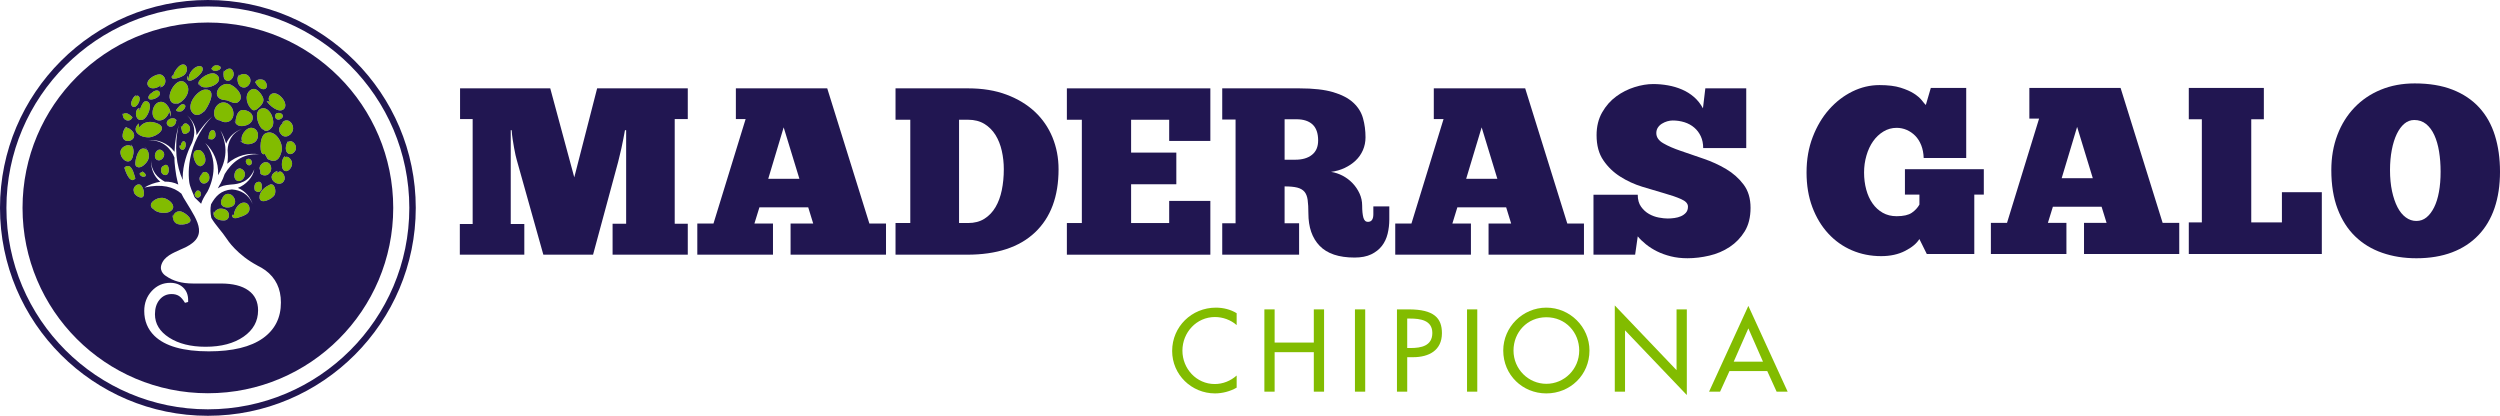
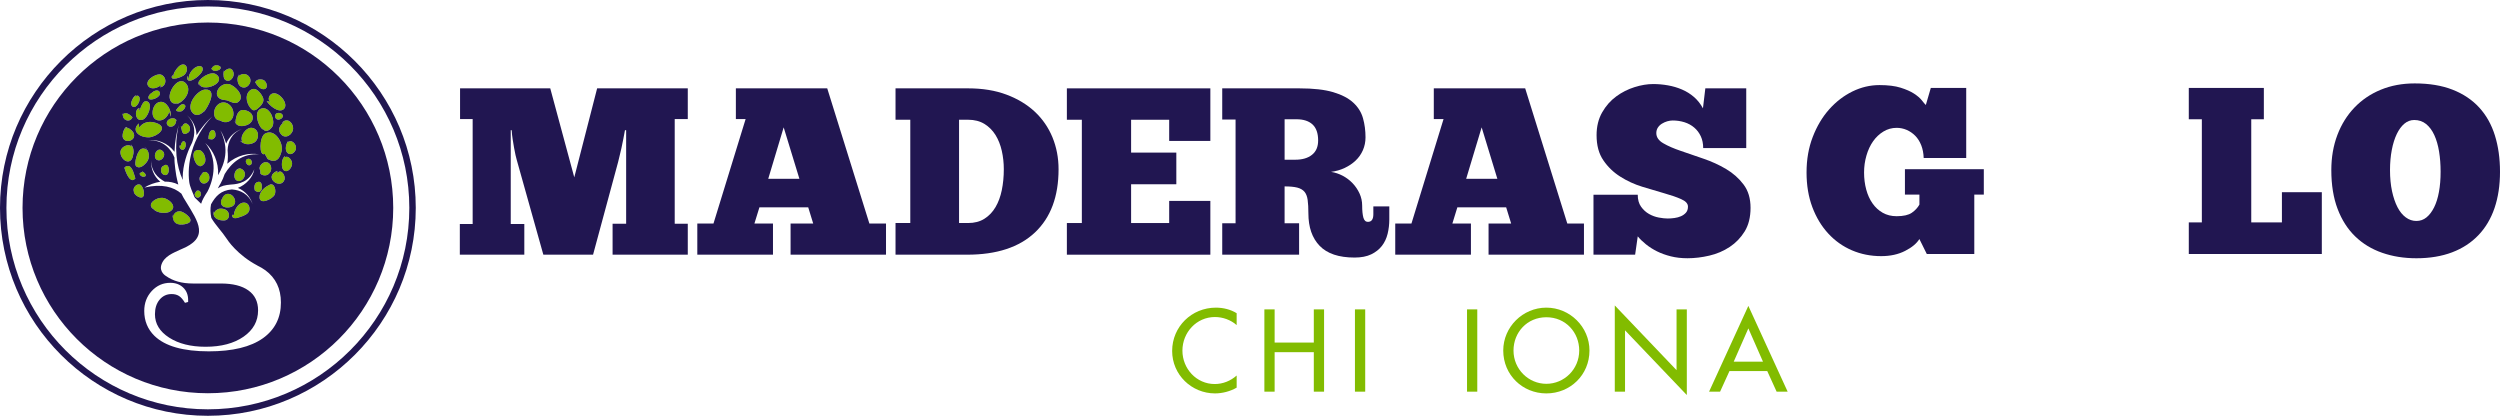
<svg xmlns="http://www.w3.org/2000/svg" version="1.1" x="0px" y="0px" width="283.361px" height="47.128px" viewBox="0 0 283.361 47.128" style="enable-background:new 0 0 283.361 47.128;" xml:space="preserve">
  <style type="text/css">
	.st0{fill:#211651;}
	.st1{fill:#82BC00;}
	.st2{fill-rule:evenodd;clip-rule:evenodd;fill:#82BC00;}
</style>
  <defs>
</defs>
  <g>
    <g>
      <path class="st0" d="M217.551,27.092c-0.305,0.502-0.844,0.951-1.615,1.345c-0.772,0.396-1.679,0.594-2.72,0.594    c-1.184,0-2.288-0.221-3.312-0.66c-1.023-0.439-1.916-1.072-2.678-1.899c-0.763-0.826-1.365-1.822-1.805-2.988    c-0.439-1.166-0.659-2.477-0.659-3.931c0-1.472,0.233-2.815,0.701-4.026c0.466-1.213,1.085-2.253,1.857-3.124    c0.772-0.87,1.653-1.548,2.639-2.033c0.987-0.484,2.011-0.726,3.07-0.726c0.97,0,1.768,0.099,2.397,0.296    c0.628,0.198,1.135,0.421,1.521,0.672c0.386,0.253,0.678,0.504,0.876,0.754c0.197,0.253,0.351,0.431,0.458,0.539l0.566-1.938    h4.013v7.944h-4.82c-0.018-0.539-0.112-1.023-0.282-1.455c-0.171-0.431-0.401-0.79-0.686-1.076    c-0.289-0.288-0.612-0.508-0.971-0.661c-0.358-0.152-0.735-0.229-1.13-0.229c-0.539,0-1.036,0.139-1.494,0.417    c-0.458,0.278-0.848,0.646-1.171,1.104c-0.323,0.458-0.575,0.996-0.754,1.616c-0.18,0.619-0.27,1.261-0.27,1.925    c0,0.682,0.081,1.324,0.242,1.925c0.162,0.602,0.399,1.127,0.714,1.575c0.313,0.45,0.7,0.805,1.157,1.064    c0.458,0.26,0.983,0.39,1.575,0.39c0.772,0,1.347-0.13,1.724-0.39c0.377-0.26,0.663-0.57,0.861-0.929v-1.131h-1.642v-2.881h8.941    v2.881h-1.079v6.732h-5.384L217.551,27.092z" />
-       <path class="st0" d="M247.008,28.788h-10.797v-3.528h2.557l-0.565-1.83h-5.52l-0.566,1.83h2.1v3.528h-8.562v-3.528h1.829    l3.636-11.82h-1.104V9.966h10.34l4.766,15.294h1.884V28.788z M233.68,20.197h3.527l-1.777-5.816L233.68,20.197z" />
      <path class="st0" d="M248.087,9.966h8.508v3.554h-1.428v11.687h3.475v-3.42h4.523v7.001h-15.078v-3.581h1.48V13.519h-1.48V9.966z" />
      <path class="st0" d="M273.882,29.272c-1.4,0-2.693-0.206-3.876-0.619c-1.186-0.413-2.204-1.031-3.057-1.858    c-0.854-0.825-1.517-1.862-1.993-3.111c-0.475-1.246-0.714-2.714-0.714-4.401c0-1.453,0.23-2.782,0.687-3.986    c0.456-1.203,1.104-2.238,1.938-3.11c0.835-0.87,1.831-1.544,2.99-2.02c1.157-0.476,2.436-0.713,3.837-0.713    c1.652,0,3.083,0.237,4.295,0.713c1.212,0.476,2.217,1.15,3.015,2.02c0.8,0.872,1.392,1.926,1.778,3.163    c0.386,1.239,0.579,2.613,0.579,4.121c0,1.526-0.207,2.894-0.619,4.106c-0.413,1.212-1.023,2.239-1.832,3.082    c-0.807,0.846-1.799,1.492-2.975,1.94C276.758,29.046,275.407,29.272,273.882,29.272z M273.882,25.045    c0.432,0,0.813-0.135,1.145-0.404c0.332-0.269,0.619-0.647,0.862-1.131c0.243-0.485,0.426-1.068,0.551-1.75    c0.126-0.682,0.189-1.445,0.189-2.289c0-0.826-0.058-1.593-0.175-2.303c-0.117-0.709-0.296-1.329-0.539-1.857    c-0.243-0.53-0.553-0.948-0.929-1.253c-0.376-0.304-0.826-0.457-1.346-0.457c-0.413,0-0.786,0.14-1.118,0.417    c-0.332,0.279-0.619,0.669-0.861,1.171c-0.241,0.504-0.431,1.104-0.565,1.804c-0.134,0.701-0.202,1.464-0.202,2.29    c0,0.879,0.077,1.674,0.228,2.382c0.153,0.71,0.36,1.315,0.619,1.818c0.26,0.502,0.575,0.889,0.944,1.158    C273.051,24.91,273.451,25.045,273.882,25.045z" />
    </g>
    <g>
      <g>
        <path class="st0" d="M70.836,14.759c-0.054,0.308-0.117,0.638-0.187,0.998c-0.074,0.361-0.145,0.708-0.215,1.041     c-0.075,0.331-0.146,0.636-0.217,0.916c-0.072,0.277-0.125,0.497-0.16,0.66L67.22,28.867h-5.635l-3.021-10.764     c-0.036-0.107-0.082-0.282-0.133-0.527c-0.055-0.239-0.11-0.514-0.163-0.821c-0.054-0.305-0.108-0.627-0.161-0.97     c-0.056-0.341-0.091-0.683-0.11-1.025h-0.107v10.627h1.538v3.481h-7.31v-3.481h1.455V13.493h-1.428v-3.479h10.223l2.723,10.087     l2.591-10.087h10.274v3.479h-1.481v11.868h1.481v3.506h-8.523v-3.506h1.537V14.759H70.836z" />
        <path class="st0" d="M100.424,28.867H89.608v-3.533h2.563l-0.565-1.837h-5.529l-0.567,1.837h2.103v3.533h-8.577v-3.533h1.834     l3.643-11.841h-1.106v-3.479h10.355l4.776,15.319h1.886V28.867z M87.076,20.263h3.531l-1.782-5.828L87.076,20.263z" />
        <path class="st0" d="M101.503,28.867v-3.588h1.673V13.572h-1.673v-3.558h8.227c1.635,0,3.089,0.237,4.356,0.714     c1.269,0.477,2.337,1.125,3.212,1.941c0.872,0.818,1.536,1.787,1.994,2.898c0.458,1.117,0.69,2.322,0.69,3.617     c0,3.092-0.893,5.48-2.672,7.16c-1.779,1.681-4.342,2.523-7.688,2.523H101.503z M113.776,19.184c0-0.719-0.076-1.416-0.229-2.091     c-0.152-0.674-0.391-1.273-0.715-1.795c-0.323-0.518-0.742-0.937-1.252-1.252c-0.515-0.314-1.132-0.474-1.85-0.474h-1.027v11.707     h1.027c0.718,0,1.334-0.159,1.85-0.485c0.51-0.324,0.929-0.76,1.252-1.309c0.324-0.547,0.563-1.19,0.715-1.927     C113.699,20.82,113.776,20.03,113.776,19.184z" />
        <path class="st0" d="M120.924,10.015h16.263v5.959h-4.666v-2.401h-4.317v3.723h5.126v3.589h-5.126v4.395h4.317v-2.508h4.666     v6.096h-16.263v-3.588h1.697V13.572h-1.697V10.015z" />
        <path class="st0" d="M138.535,10.015h8.768c1.565,0,2.832,0.145,3.802,0.43c0.97,0.288,1.729,0.683,2.278,1.188     c0.548,0.502,0.915,1.092,1.104,1.764c0.191,0.675,0.287,1.4,0.287,2.171c0,0.523-0.102,1.008-0.298,1.459     c-0.198,0.45-0.472,0.84-0.824,1.173c-0.35,0.333-0.764,0.611-1.241,0.837c-0.476,0.224-0.991,0.373-1.548,0.445     c0.465,0.072,0.911,0.221,1.334,0.444c0.423,0.226,0.796,0.51,1.12,0.852c0.323,0.338,0.582,0.728,0.78,1.156     c0.199,0.434,0.297,0.892,0.297,1.378c0,0.575,0.048,1.024,0.135,1.349c0.091,0.324,0.261,0.487,0.514,0.487     c0.414,0,0.618-0.288,0.618-0.865v-0.89h1.809v1.486c0,0.555-0.064,1.096-0.191,1.618c-0.126,0.519-0.342,0.979-0.646,1.374     c-0.305,0.395-0.711,0.714-1.214,0.958c-0.503,0.243-1.134,0.365-1.888,0.365c-1.779,0-3.098-0.441-3.951-1.323     c-0.854-0.881-1.282-2.111-1.282-3.697c0-0.61-0.026-1.113-0.082-1.507c-0.054-0.396-0.174-0.708-0.363-0.932     c-0.191-0.224-0.465-0.38-0.824-0.473c-0.36-0.089-0.836-0.133-1.428-0.133v4.182h1.644v3.559h-8.712v-3.559h1.512V13.546h-1.512     V10.015z M145.603,13.519v4.584h1.214c0.79,0,1.42-0.182,1.886-0.553c0.467-0.367,0.701-0.911,0.701-1.63     c0-0.811-0.21-1.412-0.631-1.809c-0.425-0.394-1.032-0.593-1.822-0.593H145.603z" />
        <path class="st0" d="M179.533,28.867H168.72v-3.533h2.56l-0.565-1.837h-5.531l-0.565,1.837h2.103v3.533h-8.579v-3.533h1.838     l3.638-11.841h-1.106v-3.479h10.358l4.773,15.319h1.889V28.867z M166.183,20.263h3.533l-1.779-5.828L166.183,20.263z" />
        <path class="st0" d="M180.612,28.867v-6.798h5.017c0,0.558,0.126,1.013,0.378,1.362c0.251,0.351,0.553,0.626,0.904,0.824     c0.349,0.197,0.719,0.332,1.105,0.404c0.387,0.072,0.724,0.108,1.011,0.108c0.235,0,0.484-0.019,0.756-0.055     c0.268-0.036,0.514-0.102,0.741-0.201c0.226-0.099,0.415-0.233,0.567-0.404c0.151-0.171,0.23-0.402,0.23-0.689     c0-0.341-0.257-0.623-0.771-0.848c-0.51-0.227-1.149-0.447-1.913-0.662c-0.765-0.216-1.598-0.465-2.496-0.742     c-0.901-0.279-1.732-0.66-2.495-1.148c-0.767-0.483-1.406-1.098-1.914-1.847c-0.514-0.746-0.77-1.692-0.77-2.845     c0-0.989,0.212-1.852,0.634-2.589c0.421-0.737,0.952-1.338,1.592-1.807c0.638-0.469,1.33-0.818,2.074-1.052     c0.746-0.235,1.453-0.352,2.119-0.352c0.558,0,1.115,0.05,1.674,0.149c0.554,0.098,1.087,0.255,1.59,0.472     c0.502,0.215,0.955,0.499,1.361,0.85c0.404,0.351,0.742,0.777,1.013,1.282l0.27-2.265h4.637v6.77h-4.88     c0-0.503-0.091-0.95-0.27-1.335c-0.18-0.388-0.426-0.716-0.742-0.986c-0.315-0.27-0.683-0.472-1.104-0.606     c-0.425-0.133-0.869-0.201-1.336-0.201c-0.199,0-0.406,0.032-0.622,0.092c-0.215,0.064-0.416,0.153-0.606,0.271     c-0.189,0.116-0.34,0.264-0.458,0.444c-0.118,0.181-0.175,0.388-0.175,0.621c0,0.467,0.264,0.854,0.796,1.158     c0.53,0.308,1.191,0.595,1.982,0.862c0.791,0.272,1.645,0.565,2.561,0.88c0.92,0.313,1.773,0.703,2.566,1.17     c0.79,0.469,1.451,1.053,1.98,1.754c0.532,0.701,0.795,1.582,0.795,2.645c0,1.059-0.22,1.949-0.661,2.67     c-0.441,0.716-1.008,1.306-1.698,1.764c-0.694,0.459-1.461,0.788-2.307,0.985c-0.845,0.198-1.67,0.298-2.482,0.298     c-0.685,0-1.313-0.072-1.887-0.217c-0.576-0.144-1.099-0.332-1.567-0.565c-0.465-0.233-0.884-0.5-1.252-0.797     c-0.369-0.295-0.679-0.597-0.931-0.903l-0.296,2.078H180.612z" />
      </g>
    </g>
    <g>
      <path class="st1" d="M140.169,36.849c-0.668-0.594-1.583-0.916-2.462-0.916c-2.09,0-3.686,1.745-3.686,3.81    c0,2.042,1.584,3.785,3.661,3.785c0.915,0,1.794-0.346,2.487-0.965v1.373c-0.718,0.421-1.634,0.655-2.45,0.655    c-2.659,0-4.862-2.115-4.862-4.81c0-2.761,2.215-4.911,4.96-4.911c0.817,0,1.646,0.197,2.351,0.63V36.849z" />
      <path class="st1" d="M148.913,38.828v-3.761h1.163v9.326h-1.163v-4.476h-4.441v4.476h-1.162v-9.326h1.162v3.761H148.913z" />
      <path class="st1" d="M154.739,44.393h-1.164v-9.326h1.164V44.393z" />
-       <path class="st1" d="M159.501,44.393h-1.163v-9.326h1.336c2.871,0,3.761,0.99,3.761,2.697c0,1.967-1.497,2.722-3.264,2.722h-0.67    V44.393z M159.501,39.446h0.371c1.188,0,2.474-0.223,2.474-1.707c0-1.458-1.385-1.633-2.536-1.633h-0.31V39.446z" />
      <path class="st1" d="M167.441,44.393h-1.162v-9.326h1.162V44.393z" />
      <path class="st1" d="M180.158,39.73c0,2.772-2.19,4.861-4.887,4.861c-2.696,0-4.886-2.089-4.886-4.861    c0-2.671,2.214-4.861,4.886-4.861S180.158,37.059,180.158,39.73z M178.996,39.73c0-2.052-1.534-3.772-3.724-3.772    c-2.189,0-3.725,1.72-3.725,3.772c0,2.128,1.709,3.773,3.725,3.773C177.289,43.503,178.996,41.858,178.996,39.73z" />
      <path class="st1" d="M183.027,34.62l7.001,7.336v-6.89h1.164v9.711l-7.003-7.336v6.951h-1.162V34.62z" />
      <path class="st1" d="M196.026,42.056l-1.064,2.337h-1.248l4.452-9.722l4.454,9.722h-1.25l-1.064-2.337H196.026z M198.166,37.22    l-1.657,3.772h3.315L198.166,37.22z" />
    </g>
    <g>
      <path class="st0" d="M23.562,47.128C10.568,47.128,0,36.554,0,23.565C0,10.569,10.568,0,23.562,0    c12.994,0,23.563,10.569,23.563,23.565C47.125,36.554,36.556,47.128,23.562,47.128z M23.562,0.73    C10.97,0.73,0.728,10.972,0.728,23.565c0,12.589,10.241,22.829,22.834,22.829c12.589,0,22.832-10.24,22.832-22.829    C46.394,10.972,36.151,0.73,23.562,0.73z" />
    </g>
    <path class="st2" d="M23.639,15.757c-0.044-0.258,0.068-0.867,0.337-0.982c0.421-0.167,0.496,0.426,0.426,0.711   c-0.095,0.17-0.267,0.372-0.515,0.303L23.639,15.757L23.639,15.757z M15.732,13.994c-0.899,0.803,0.027,1.612,1.2,1.572   c0.928-0.107,2.222-1.119,0.782-1.625c-0.805-0.278-1.562-0.08-1.928,0.535L15.732,13.994L15.732,13.994z M16.718,17.04   c-0.834-0.65-1.179,0.366-1.339,1.08c-0.042,0.359-0.167,0.783,0.335,0.845c0.363,0.044,0.859-0.445,1.003-0.72   c0.321-0.547,0.149-1.226-0.353-1.616L16.718,17.04L16.718,17.04z M26.503,24.367c0.034-0.579,0.596-1.608,1.373-1.368   c0.316,0.11,0.483,0.532,0.368,0.885c-0.12,0.388-0.62,0.582-1.038,0.714c-0.27,0.115-0.952,0.323-0.883-0.254L26.503,24.367   L26.503,24.367z M24.319,24.286c-0.128-0.161,0.127-0.459,0.282-0.514c0.242-0.19,0.639-0.142,0.885-0.039   c0.694,0.269,0.604,1.318-0.192,1.258c-0.656-0.009-1.27-0.375-1.042-1.041L24.319,24.286L24.319,24.286z M15.226,21.793   c-0.324-0.333,0.201-1.037,0.654-0.871c0.38,0.193,0.65,1.285,0.227,1.453c-0.342,0.105-1.014-0.377-0.939-0.697L15.226,21.793   L15.226,21.793z M22.544,18.731c-0.283,0.225-1.153-1.639-0.119-1.732c0.632-0.07,1.048,1.007,0.771,1.485   c-0.134,0.203-0.426,0.495-0.691,0.28L22.544,18.731L22.544,18.731z M22.456,21.574c-0.27,0.116-0.526,0.41-0.304,0.693   c0.218,0.318,0.653,0.044,0.623-0.287c0-0.331-0.337-0.554-0.593-0.256L22.456,21.574L22.456,21.574z M23.255,19.512   c-0.424,0.17-0.887,0.662-0.501,1.111c0.347,0.443,1.021,0.015,0.976-0.502c0.025-0.509-0.513-0.904-0.903-0.403L23.255,19.512   L23.255,19.512z M27.876,18.174c-0.097,0.208,0.146,0.602,0.407,0.561c0.41-0.059,0.307-0.728-0.092-0.741   c-0.185,0.013-0.413,0.097-0.296,0.327L27.876,18.174L27.876,18.174z M26.994,19.128c-0.424,0.168-0.597,0.986-0.231,1.287   c0.57,0.434,1.341-0.533,0.831-1.106c-0.228-0.248-0.652-0.372-0.746,0.093L26.994,19.128L26.994,19.128z M30.012,17.446   c-0.663,0.357-0.646-1.907,0.023-2.301c1.137-0.629,2.134,1.101,1.877,2.019c-0.223,0.925-0.676,1.345-1.569,0.868L30.012,17.446   L30.012,17.446z M27.474,16.077l-0.275-0.142c0.42,0.451,0.994,0.523,1.539,0.26c0.696-0.318,0.7-1.561-0.16-1.701   C27.898,14.374,27.105,15.483,27.474,16.077L27.474,16.077z M26.803,14.057c-0.189-0.241-0.058-0.737,0.051-1.017   c0.213-0.558,0.598-0.692,1.155-0.48c0.979,0.375,0.778,1.41-0.165,1.661c-0.497,0.159-1.107,0.084-1.253-0.518L26.803,14.057   L26.803,14.057z M24.915,13.647c-0.761-0.057-0.787-1.047-0.431-1.552c0.793-1.113,2.174-0.14,1.956,1.041   c-0.142,0.571-0.65,0.835-1.212,0.659L24.915,13.647L24.915,13.647z M28.947,21.701c-0.183-0.276-0.176-0.971,0.239-1.064   c0.536-0.194,0.555,0.541,0.443,0.892c-0.146,0.275-0.443,0.312-0.706,0.062L28.947,21.701L28.947,21.701z M20.493,16.656   c-0.041-0.26,0.173-0.82,0.44-0.604c0.266,0.215,0.074,0.887-0.185,0.925c-0.262,0.042-0.517-0.28-0.336-0.551L20.493,16.656   L20.493,16.656z M20.492,14.278c0.132,0.383,0.083,1.108,0.661,0.85c0.46-0.164,0.528-0.742,0.129-1.045   c-0.305-0.219-0.504-0.062-0.663,0.321L20.492,14.278L20.492,14.278z M17.931,16.999c-0.384,0.14-0.508,0.857-0.207,1.076   c0.502,0.391,1.189-0.444,0.736-0.933c-0.193-0.208-0.547-0.325-0.667,0.063L17.931,16.999L17.931,16.999z M19.604,24.296   c-0.15,1.227,0.827,1.306,1.627,1.04c0.953-0.324-0.217-1.233-0.713-1.366c-0.463-0.092-0.893,0.148-0.966,0.759L19.604,24.296   L19.604,24.296z M17.335,23.692c-0.729-0.636,0.416-1.302,0.995-1.268c0.732-0.022,1.893,0.999,0.948,1.541   c-0.556,0.37-1.953,0.128-2.048-0.615L17.335,23.692L17.335,23.692z M14.073,18.947l0.088,0.194   c-0.033-0.04-0.026-0.075-0.06-0.117c0.095-0.171,0.284-0.223,0.498-0.194c0.43,0.085,0.641,1.064,0.746,1.406   c-0.081,0.06-0.168,0.16-0.315,0.179C14.552,20.43,14.179,19.289,14.073,18.947L14.073,18.947z M18.514,18.792   c-0.345,0.142-0.354,0.834-0.009,0.987c0.587,0.288,0.715-0.463,0.578-0.846c-0.11-0.306-0.361-0.337-0.612-0.076L18.514,18.792   L18.514,18.792z M15.936,19.574c-0.309,0.11,0.12,0.529,0.386,0.449c0.255-0.005,0.285-0.255-0.019-0.477   c-0.17-0.092-0.084-0.193-0.177-0.057L15.936,19.574L15.936,19.574z M15.031,16.795c-0.247-0.687-1.439-0.21-1.381,0.527   c0.08,0.851,1.135,1.492,1.413,0.393c0.13-0.459,0.122-1.009-0.237-1.347L15.031,16.795L15.031,16.795z M13.989,12.723l-0.209,0.52   c0.237-0.771,0.879-0.331,1.238,0.043C14.704,14.051,13.632,13.557,13.989,12.723L13.989,12.723z M14.431,14.495l-0.304,0.107   c0.3-0.366,0.96,0.228,1.033,0.528c0.305,0.805-0.988,1.196-1.228,0.471C13.755,15.252,14.228,14.068,14.431,14.495L14.431,14.495z    M15.8,12.246l-0.042,0.361c0.221-0.337,0.434-1.482,1.041-1.045c0.502,0.392-0.066,1.749-0.571,1.981   C15.302,13.941,15.166,12.352,15.8,12.246L15.8,12.246z M15.43,10.777c-0.264,0.08-0.73,0.899-0.507,1.182   c0.368,0.555,0.996-0.393,0.907-0.844c-0.125-0.488-0.555-0.246-0.748,0.132L15.43,10.777L15.43,10.777z M17.44,10.471   c-0.317-0.074-0.793,0.526-0.562,0.737c0.263,0.253,1.338-0.203,1.246-0.653c-0.054-0.445-0.618-0.331-0.867-0.068L17.44,10.471   L17.44,10.471z M18.169,9.903l0.107-0.279c-0.327,0.289-0.982,0.574-1.383,0.235c-0.689-0.632,0.702-1.559,1.343-1.409   C18.933,8.716,18.919,9.739,18.169,9.903L18.169,9.903z M19.546,8.499c-0.468,0.819,1.139,0.246,1.394-0.05   c0.592-0.659,0.054-1.641-0.736-0.858c-0.252,0.262-0.643,0.799-0.549,1.21L19.546,8.499L19.546,8.499z M21.216,8.59l0.226,0.539   c-0.204-0.426,0.163-1.04,0.492-1.329c0.778-0.672,1.481-0.15,0.725,0.636C22.319,8.833,21.075,9.744,21.216,8.59L21.216,8.59z    M23.956,7.717c0.196,0.793,1.801-0.077,0.661-0.323c-0.325-0.039-0.603,0.146-0.685,0.504L23.956,7.717L23.956,7.717z    M25.396,7.893l-0.071,0.283c0.422-0.459,0.994-0.651,1.157,0.102c0.095,0.413-0.394,1.124-0.9,0.807   C25.237,8.895,25.33,8.14,25.396,7.893L25.396,7.893z M27.128,8.397c-0.333,0.321-0.265,1.244,0.225,1.452   c0.616,0.331,1.303-0.5,0.934-1.094c-0.337-0.517-0.97-0.447-1.308-0.049L27.128,8.397L27.128,8.397z M28.916,9.307   c0.181,0.313,0.584,0.913,1.076,0.79c0.417-0.133,0.273-0.74-0.062-0.996c-0.307-0.183-0.969-0.153-1.027,0.314L28.916,9.307   L28.916,9.307z M31.255,12.918c-0.234,0.444,0.158,0.823,0.594,0.547c0.517-0.341-0.008-0.842-0.511-0.61L31.255,12.918   L31.255,12.918z M30.228,11.44l0.423,0.123c-0.374-0.227-0.152-0.858,0.226-0.959c0.729-0.276,1.971,1.229,1.245,1.797   C31.557,12.845,30.466,11.908,30.228,11.44L30.228,11.44z M32.516,13.654c-0.577,0.262-1.203,0.914-0.693,1.526   c0.502,0.681,1.418,0.063,1.399-0.672c-0.028-0.698-0.765-1.225-1.288-0.558L32.516,13.654L32.516,13.654z M32.675,15.978   l-0.015,0.144c0.372-0.358,0.855,0.176,0.885,0.546c0.093,0.449-0.491,1.039-0.924,0.692   C32.215,17.052,32.425,16.239,32.675,15.978L32.675,15.978z M32.322,17.688c-0.425,0.205-0.483,1.294-0.194,1.585   c0.498,0.426,1.033-0.349,0.977-0.793c-0.029-0.371-0.442-0.894-0.836-0.65L32.322,17.688L32.322,17.688z M31.423,19.369   c-1.656,0.679,0.385,2.244,0.832,0.981c0.124-0.423-0.391-1.292-0.825-0.721L31.423,19.369L31.423,19.369z M30.651,20.924   c-0.572,0.185-1.267,0.793-1.235,1.455c0.036,0.884,1.475,0.18,1.715-0.304c0.198-0.412,0.028-1.421-0.627-1.134L30.651,20.924   L30.651,20.924z M25.193,22.527c-0.194,0.086-0.18,0.565-0.054,0.723c0.216,0.321,0.803,0.318,1.113,0.173   c0.846-0.336,0.203-1.658-0.593-1.426c-0.342,0.105-0.495,0.451-0.535,0.776L25.193,22.527L25.193,22.527z M22.5,9.442   c0.306,0.803,1.668,0.421,2.087-0.004c0.328-0.286,0.342-0.722-0.064-0.993c-0.365-0.302-0.944-0.041-1.334,0.168   c-0.316,0.182-1.213,0.947-0.394,1.121L22.5,9.442L22.5,9.442z M20.064,12.364c-0.392,0.208,0.248,0.359,0.521,0.243   c0.232-0.117,0.657-0.612,0.272-0.769c-0.303-0.184-0.705,0.39-0.834,0.556L20.064,12.364L20.064,12.364z M19.375,13.231   c0.083-0.685-0.502-1.889-1.333-1.661c-0.87,0.224-1.129,2.056,0,2.084c0.547,0.029,1.011-0.498,1.143-0.995L19.375,13.231   L19.375,13.231z M19.984,11.805l0.601-0.403c-0.458,0.459-1.161,0.516-1.329-0.197c-0.269-0.8,1.033-2.8,1.883-1.673   C21.767,10.377,20.813,11.613,19.984,11.805L19.984,11.805z M20.072,13.791l-0.185-0.278c0.116,0.27,0.043,0.552-0.198,0.741   c-0.557,0.372-1.1-0.278-0.575-0.69C19.436,13.309,19.984,13.341,20.072,13.791L20.072,13.791z M23.05,12.761   c0.461-0.492,1.719-2.717,0.172-2.612c-0.927,0.108-2.236,1.85-1.353,2.689c0.459,0.459,1.132,0.028,1.368-0.421L23.05,12.761   L23.05,12.761z M25.237,11.31l0.255,0.031c0.54,0.025,1.094,0.608,1.55,0.185c0.803-0.631-0.465-1.92-1.149-2.002   C24.813,9.357,23.925,10.966,25.237,11.31L25.237,11.31z M28.639,12.49l-0.166-0.13c0.386,0.412,0.859-0.151,1.113-0.414   c0.431-0.528,0.317-0.837-0.056-1.359c-0.317-0.402-0.75-0.749-1.244-0.296C27.668,10.873,28.002,12.012,28.639,12.49L28.639,12.49   z M29.985,14.664l-0.052,0.103c0.34,0.224,0.748-0.129,0.927-0.398c0.375-0.687-0.215-2.148-1.059-2.106   C28.393,12.422,29.542,15.013,29.985,14.664L29.985,14.664z M29.496,19.283l0.025,0.405c0.262,0.252,0.735,0.274,0.991-0.026   c0.413-0.387,0.261-1.248-0.357-1.284C29.758,18.329,29.209,18.957,29.496,19.283z" />
    <g>
      <path class="st0" d="M22.425,21.589c-0.03,0.015-0.06,0.029-0.088,0.048L22.425,21.589L22.425,21.589z" />
      <path class="st0" d="M27.879,18.194c-0.003,0.008-0.007,0.012-0.007,0.021c0,0.033,0,0.066,0.023,0.106L27.879,18.194z" />
      <path class="st0" d="M26.98,19.153c-0.06,0.049-0.106,0.129-0.131,0.249L26.98,19.153z" />
      <path class="st0" d="M14.428,14.496c-0.113-0.018-0.222,0.01-0.302,0.106L14.428,14.496z" />
-       <path class="st0" d="M15.167,21.677c0,0.005,0.003,0.013,0.003,0.02c0.014,0.036,0.028,0.066,0.056,0.096L15.167,21.677z" />
      <path class="st0" d="M22.5,9.442c0.038,0.096,0.09,0.173,0.154,0.235c0.043,0.021,0.078,0.044,0.14,0.056L22.5,9.442z" />
      <path class="st0" d="M17.793,17.205l0.133-0.201c-0.004,0.003-0.006,0.003-0.01,0.003C17.865,17.048,17.825,17.113,17.793,17.205z    " />
      <path class="st0" d="M14.16,19.141l-0.056-0.125c0,0.005-0.001,0.005-0.004,0.007C14.134,19.066,14.127,19.102,14.16,19.141z" />
      <path class="st0" d="M20.064,12.364c-0.019,0.011-0.024,0.019-0.041,0.028v0.002L20.064,12.364z" />
      <path class="st0" d="M23.562,2.554c-11.603,0-21.008,9.407-21.008,21.011c0,11.601,9.405,21.007,21.008,21.007    c11.602,0,21.008-9.406,21.008-21.007C44.57,11.961,35.164,2.554,23.562,2.554z M33.223,14.508    c0.019,0.735-0.897,1.353-1.399,0.672c-0.51-0.612,0.116-1.264,0.693-1.526l-0.582,0.296    C32.457,13.283,33.195,13.81,33.223,14.508z M28.947,21.701c-0.183-0.276-0.176-0.971,0.239-1.064    c0.536-0.194,0.555,0.541,0.443,0.892c-0.146,0.275-0.443,0.312-0.706,0.062L28.947,21.701z M30.651,20.924l-0.147,0.017    c0.655-0.287,0.825,0.722,0.627,1.134c-0.239,0.483-1.679,1.188-1.715,0.304C29.383,21.718,30.079,21.11,30.651,20.924z     M30.511,19.662c-0.255,0.299-0.729,0.278-0.991,0.026l-0.025-0.405c-0.286-0.326,0.262-0.954,0.658-0.905    C30.772,18.414,30.924,19.275,30.511,19.662z M28.579,14.494c0.86,0.14,0.856,1.383,0.16,1.701    c-0.545,0.262-1.119,0.191-1.539-0.26l0.275,0.142C27.105,15.483,27.898,14.374,28.579,14.494z M26.854,13.04    c0.213-0.558,0.598-0.692,1.155-0.48c0.979,0.375,0.778,1.41-0.165,1.661c-0.497,0.159-1.107,0.084-1.253-0.518l0.211,0.355    C26.614,13.816,26.746,13.32,26.854,13.04z M29.802,12.264c0.844-0.042,1.434,1.418,1.059,2.106    c-0.179,0.269-0.587,0.622-0.927,0.398l0.052-0.103C29.542,15.013,28.393,12.422,29.802,12.264z M30.343,18.033l-0.331-0.587    c-0.663,0.357-0.646-1.907,0.023-2.301c1.137-0.629,2.134,1.101,1.877,2.019C31.689,18.089,31.235,18.509,30.343,18.033z     M31.255,12.918l0.083-0.063c0.504-0.231,1.028,0.269,0.511,0.61C31.413,13.741,31.021,13.362,31.255,12.918z M30.877,10.603    c0.729-0.276,1.971,1.229,1.245,1.797c-0.565,0.444-1.657-0.492-1.895-0.961l0.423,0.123C30.277,11.336,30.5,10.705,30.877,10.603    z M28.916,9.307c0.005,0.008,0.009,0.017,0.013,0.023c0.127-0.383,0.713-0.4,1-0.23c0.335,0.257,0.479,0.863,0.062,0.996    c-0.482,0.119-0.876-0.451-1.062-0.767c-0.008,0.027-0.022,0.05-0.027,0.084L28.916,9.307z M29.529,10.587    c0.373,0.522,0.487,0.83,0.056,1.359c-0.225,0.233-0.62,0.699-0.978,0.516c0.012,0.011,0.022,0.018,0.032,0.028l-0.166-0.13    c0.044,0.046,0.088,0.076,0.134,0.102c-0.614-0.494-0.93-1.597-0.322-2.171C28.779,9.837,29.211,10.184,29.529,10.587z     M27.128,8.397l-0.15,0.309c0.339-0.398,0.971-0.468,1.308,0.049c0.37,0.594-0.317,1.425-0.934,1.094    C26.863,9.641,26.795,8.718,27.128,8.397z M27.041,11.526c-0.456,0.423-1.009-0.16-1.55-0.185l-0.255-0.031    c-1.311-0.345-0.423-1.954,0.655-1.786C26.576,9.606,27.845,10.896,27.041,11.526z M24.484,12.096    c0.793-1.113,2.174-0.14,1.956,1.041c-0.142,0.571-0.65,0.835-1.212,0.659l-0.313-0.147C24.154,13.59,24.129,12.6,24.484,12.096z     M24.403,15.486c-0.095,0.17-0.267,0.372-0.515,0.303l-0.249-0.032c-0.044-0.258,0.068-0.867,0.337-0.982    C24.398,14.608,24.473,15.201,24.403,15.486z M25.396,7.893c-0.017,0.059-0.036,0.154-0.046,0.26    c0.416-0.443,0.97-0.612,1.132,0.125c0.095,0.413-0.394,1.124-0.9,0.807c-0.261-0.141-0.272-0.605-0.232-0.932    c-0.009,0.009-0.015,0.014-0.025,0.023L25.396,7.893z M23.956,7.717c0.005,0.024,0.016,0.041,0.022,0.062    c0.115-0.273,0.354-0.418,0.639-0.385c1.104,0.243-0.366,1.06-0.639,0.385c-0.013,0.041-0.036,0.074-0.046,0.119L23.956,7.717z     M24.523,8.445c0.406,0.271,0.392,0.707,0.064,0.993c-0.369,0.376-1.469,0.716-1.933,0.239c-0.525-0.239,0.243-0.898,0.534-1.064    C23.579,8.404,24.158,8.143,24.523,8.445z M21.869,12.838c-0.884-0.839,0.426-2.581,1.353-2.689    c1.548-0.105,0.289,2.121-0.172,2.612l0.187-0.344C23.001,12.866,22.327,13.297,21.869,12.838z M21.216,8.59l0.226,0.539    c-0.204-0.426,0.163-1.04,0.492-1.329c0.778-0.672,1.481-0.15,0.725,0.636C22.319,8.833,21.075,9.744,21.216,8.59z M19.546,8.499    l0.109,0.303c-0.094-0.412,0.297-0.949,0.549-1.21c0.791-0.783,1.329,0.199,0.736,0.858C20.686,8.745,19.078,9.318,19.546,8.499z     M21.138,9.532c0.628,0.845-0.325,2.081-1.155,2.274l0.2-0.133c-0.394,0.162-0.804,0.057-0.928-0.467    C18.986,10.405,20.289,8.405,21.138,9.532z M19.689,14.254c-0.557,0.372-1.1-0.278-0.575-0.69c0.323-0.255,0.87-0.223,0.958,0.227    l-0.185-0.278C20.002,13.782,19.93,14.065,19.689,14.254z M20.023,12.392c0.131-0.168,0.53-0.738,0.834-0.554    c0.385,0.157-0.04,0.652-0.272,0.769C20.323,12.715,19.746,12.584,20.023,12.392z M20.412,16.426l0.081,0.23    c-0.041-0.26,0.173-0.82,0.44-0.604c0.266,0.215,0.074,0.887-0.185,0.925C20.486,17.019,20.231,16.697,20.412,16.426z     M20.492,14.278l0.127,0.126c0.158-0.383,0.357-0.541,0.663-0.321c0.399,0.304,0.331,0.882-0.129,1.045    C20.574,15.386,20.624,14.661,20.492,14.278z M19.375,13.231l-0.19-0.573c-0.132,0.497-0.596,1.024-1.143,0.995    c-1.129-0.028-0.87-1.86,0-2.084C18.872,11.342,19.457,12.546,19.375,13.231z M16.718,18.245c-0.144,0.275-0.641,0.763-1.003,0.72    c-0.502-0.062-0.377-0.485-0.335-0.845c0.159-0.709,0.504-1.724,1.333-1.084c-0.005-0.005-0.005-0.009-0.007-0.009l-0.341-0.397    c0.145,0.111,0.255,0.247,0.341,0.397l0.012,0.014c0-0.005-0.005-0.005-0.005-0.005C16.92,17.406,16.947,17.858,16.718,18.245z     M16.321,20.023c-0.266,0.08-0.694-0.339-0.386-0.449l0.19-0.084c0.093-0.136,0.007-0.035,0.177,0.057    C16.606,19.768,16.576,20.018,16.321,20.023z M15.732,13.994l0.054,0.482c0.366-0.615,1.123-0.814,1.928-0.535    c1.44,0.506,0.146,1.518-0.782,1.625C15.76,15.606,14.833,14.797,15.732,13.994z M17.258,10.486    c0.249-0.262,0.813-0.376,0.867,0.068c0.092,0.451-0.983,0.907-1.246,0.653c-0.197-0.18,0.117-0.634,0.412-0.722L17.258,10.486z     M18.236,8.449c0.697,0.266,0.683,1.29-0.067,1.453l0.107-0.279c-0.327,0.289-0.982,0.574-1.383,0.235    C16.204,9.227,17.595,8.3,18.236,8.449z M16.799,11.562c0.502,0.392-0.066,1.749-0.571,1.981    c-0.925,0.398-1.062-1.191-0.428-1.297l-0.042,0.361C15.979,12.27,16.192,11.126,16.799,11.562z M15.43,10.777l-0.156,0.212    c0.207-0.196,0.463-0.231,0.555,0.126c0.089,0.451-0.539,1.398-0.907,0.844C14.7,11.676,15.166,10.856,15.43,10.777z     M15.159,15.131c0.305,0.805-0.988,1.196-1.228,0.471c-0.176-0.35,0.297-1.534,0.5-1.107l-0.003,0.001    C14.739,14.539,15.106,14.912,15.159,15.131z M13.989,12.723c-0.04,0.085-0.051,0.165-0.06,0.241    c0.294-0.342,0.788,0.01,1.089,0.322c-0.284,0.685-1.166,0.357-1.089-0.322c-0.059,0.066-0.111,0.154-0.149,0.279L13.989,12.723z     M13.649,17.323c-0.057-0.738,1.135-1.214,1.381-0.527l-0.205-0.427c0.359,0.338,0.367,0.888,0.237,1.347    C14.784,18.815,13.729,18.174,13.649,17.323z M14.073,18.947l0.031,0.07c0.097-0.164,0.281-0.213,0.494-0.187    c0.43,0.085,0.641,1.064,0.746,1.406c-0.081,0.06-0.168,0.16-0.315,0.179C14.552,20.43,14.179,19.289,14.073,18.947z     M16.106,22.374c-0.334,0.105-0.982-0.358-0.936-0.677c-0.172-0.354,0.293-0.928,0.709-0.775    C16.26,21.115,16.53,22.207,16.106,22.374z M29.81,38.33c-1.397,0.994-3.443,1.493-6.143,1.493c-2.898,0-4.953-0.584-6.161-1.755    c-0.77-0.754-1.157-1.699-1.157-2.824c0-0.891,0.284-1.647,0.856-2.265c0.571-0.614,1.268-0.923,2.09-0.923    c0.6,0,1.087,0.177,1.465,0.535c0.378,0.361,0.565,0.832,0.565,1.417v0.218l-0.358,0.1c-0.225-0.371-0.451-0.631-0.675-0.776    c-0.228-0.145-0.504-0.22-0.838-0.22c-0.558,0-1.011,0.213-1.364,0.637c-0.355,0.423-0.526,0.975-0.526,1.65    c0,1.078,0.534,1.961,1.611,2.652c1.078,0.691,2.449,1.035,4.123,1.035c1.781,0,3.218-0.382,4.312-1.143    c1.096-0.764,1.643-1.757,1.643-2.981c0-0.982-0.364-1.735-1.094-2.258c-0.729-0.527-1.773-0.787-3.127-0.787h-3.168    c-1.245,0-2.255-0.287-3.039-0.844h-0.002c0,0-0.814-0.452-0.523-1.303c0.325-0.952,1.334-1.313,2.159-1.702    c3.343-1.329,2.037-3.092,0.614-5.433c-0.186-0.278-0.365-0.595-0.512-0.905c-0.891-0.764-2.202-1.144-4.192-0.691    c0.551-0.333,1.164-0.555,1.799-0.657c-0.763-0.643-1.09-1.56-1.027-2.394c-0.005,1.243,0.751,1.956,1.54,2.382    c0.514-0.013,1.047,0.089,1.532,0.332c-0.044-0.152-0.077-0.305-0.115-0.457l-0.106-0.495l-0.019-0.104l-0.009-0.062    c0,0-0.216-1.284-0.187-1.934c-0.391-0.997-1.322-2.061-3.014-1.972c1.038-0.133,2.233,0.269,3.019,1.314    c0.028-1.13,0.227-2.165,0.479-3.051c-0.563,2.528-0.271,4.649,0.453,6.232c0.005-0.07,0.017-0.178-0.006-0.29    c0.019-1.351,0.443-2.724,1.062-3.928c0.374-0.941,0.444-2.141-0.571-3.103c0.597,0.51,1.048,1.296,1.079,2.251    c0.541-0.85,1.177-1.576,1.791-2.124c-2.42,2.485-2.86,5.503-2.619,7.434c0.077,0.555,0.374,1.141,0.597,1.717    c0.029,0.04,0.065,0.044,0.063,0.08c0.229,0.21,0.457,0.459,0.687,0.668c0.123-0.422,0.358-0.833,0.716-1.374    c0.758-1.444,1.182-3.733-0.247-5.515c0.922,0.843,1.531,2.157,1.456,3.652c0.746-1.337,1.313-2.949,0.253-5.092    c0.309,0.478,0.498,1.015,0.659,1.51c0.355-0.837,1.049-1.411,1.773-1.652c-1.193,0.478-1.571,1.492-1.609,2.401    c0.046,0.519,0.056,1.03-0.038,1.53c1.103-0.962,2.458-1.274,3.636-1.056c-1.954-0.164-3.193,1.005-3.928,2.227    c-0.112,0.352-0.267,0.7-0.455,1.045c-0.131,0.203-0.231,0.41-0.323,0.578c0.4-0.279,0.811-0.375,1.513-0.435    c0.849-0.046,2.043-0.266,2.623-1.73c-0.148,0.933-0.985,1.781-1.863,2.112c0.87,0.362,1.438,1.09,1.674,1.85    c-0.473-1.193-1.414-1.599-2.318-1.671l-0.036-0.005c-1.256,0.103-1.848,0.763-2.363,1.688c-0.097,0.498-0.082,0.975,0.033,1.541    c0.483,0.827,1.268,1.623,1.688,2.282c0,0,0.005,0.007,0.007,0.011c0.003,0.003,0.007,0.006,0.009,0.011    c0.135,0.217,1.233,1.884,3.53,3.098v0.005c0.318,0.152,0.619,0.327,0.897,0.529c1.17,0.866,1.757,2.079,1.757,3.647    C31.844,36.011,31.164,37.36,29.81,38.33z M20.517,23.97c0.497,0.133,1.667,1.042,0.713,1.366    c-0.734,0.245-1.607,0.186-1.631-0.769c-0.015,0.054-0.042,0.097-0.049,0.162l0.053-0.433c-0.013,0.103-0.009,0.183-0.004,0.27    C19.729,24.087,20.104,23.885,20.517,23.97z M19.277,23.966c-0.556,0.37-1.953,0.128-2.048-0.615l0.106,0.341    c-0.729-0.636,0.416-1.302,0.995-1.268C19.062,22.402,20.223,23.423,19.277,23.966z M18.461,17.142    c0.453,0.489-0.234,1.324-0.736,0.933c-0.297-0.217-0.18-0.915,0.192-1.067c0.006-0.001,0.009-0.003,0.015-0.009l-0.005,0.005    C18.086,16.889,18.314,16.988,18.461,17.142z M19.083,18.934c0.137,0.383,0.009,1.133-0.578,0.846    c-0.345-0.153-0.336-0.846,0.009-0.987l-0.043,0.066C18.721,18.597,18.973,18.628,19.083,18.934z M22.182,21.724    c0.075-0.094,0.161-0.128,0.243-0.135c0.009-0.007,0.02-0.011,0.032-0.016l-0.032,0.016c0.186-0.011,0.35,0.161,0.35,0.39    c0.03,0.331-0.405,0.605-0.623,0.287c-0.188-0.238-0.032-0.488,0.184-0.63L22.182,21.724z M22.754,20.623    c-0.386-0.449,0.077-0.941,0.501-1.111l-0.428,0.206c0.39-0.502,0.927-0.107,0.903,0.403    C23.775,20.637,23.101,21.065,22.754,20.623z M23.195,18.484c-0.134,0.203-0.426,0.495-0.691,0.28l0.039-0.033    c-0.283,0.225-1.153-1.639-0.119-1.732C23.057,16.929,23.472,18.007,23.195,18.484z M28.283,18.734    c-0.245,0.041-0.466-0.305-0.411-0.52c0.004-0.013-0.002-0.03,0.004-0.041l0.003,0.02c0.013-0.13,0.168-0.192,0.312-0.201    C28.59,18.007,28.693,18.675,28.283,18.734z M27.594,19.309c0.51,0.573-0.261,1.54-0.831,1.106    c-0.366-0.301-0.193-1.119,0.231-1.287l-0.015,0.025C27.149,19.011,27.425,19.125,27.594,19.309z M25.139,23.25    c-0.123-0.152-0.137-0.59,0.034-0.701c0.076-0.247,0.223-0.471,0.486-0.551c0.797-0.232,1.439,1.09,0.593,1.426    C25.943,23.568,25.355,23.571,25.139,23.25z M25.295,24.99c-0.656-0.009-1.27-0.375-1.042-1.041l0.036,0.193    c0.03-0.156,0.198-0.331,0.313-0.371c0.242-0.19,0.639-0.142,0.885-0.039C26.181,24.001,26.091,25.05,25.295,24.99z     M26.503,24.367c0.034-0.579,0.596-1.608,1.373-1.368c0.316,0.11,0.483,0.532,0.368,0.885c-0.12,0.388-0.62,0.582-1.038,0.714    c-0.27,0.115-0.952,0.323-0.883-0.254L26.503,24.367z M32.255,20.35c-0.447,1.263-2.488-0.302-0.832-0.981l0.007,0.26    C31.864,19.058,32.379,19.927,32.255,20.35z M32.128,19.273c-0.29-0.291-0.231-1.379,0.194-1.585l-0.053,0.142    c0.394-0.244,0.807,0.279,0.836,0.65C33.161,18.924,32.626,19.699,32.128,19.273z M32.62,17.361    c-0.405-0.308-0.194-1.121,0.055-1.383l-0.015,0.144c0.372-0.358,0.855,0.176,0.885,0.546    C33.636,17.117,33.053,17.707,32.62,17.361z" />
-       <path class="st0" d="M20.183,11.672c0.14-0.058,0.277-0.149,0.401-0.27L20.183,11.672z" />
+       <path class="st0" d="M20.183,11.672c0.14-0.058,0.277-0.149,0.401-0.27z" />
      <path class="st0" d="M25.193,22.527c-0.009,0.005-0.013,0.017-0.02,0.022c-0.022,0.075-0.037,0.15-0.05,0.225L25.193,22.527z" />
    </g>
  </g>
</svg>